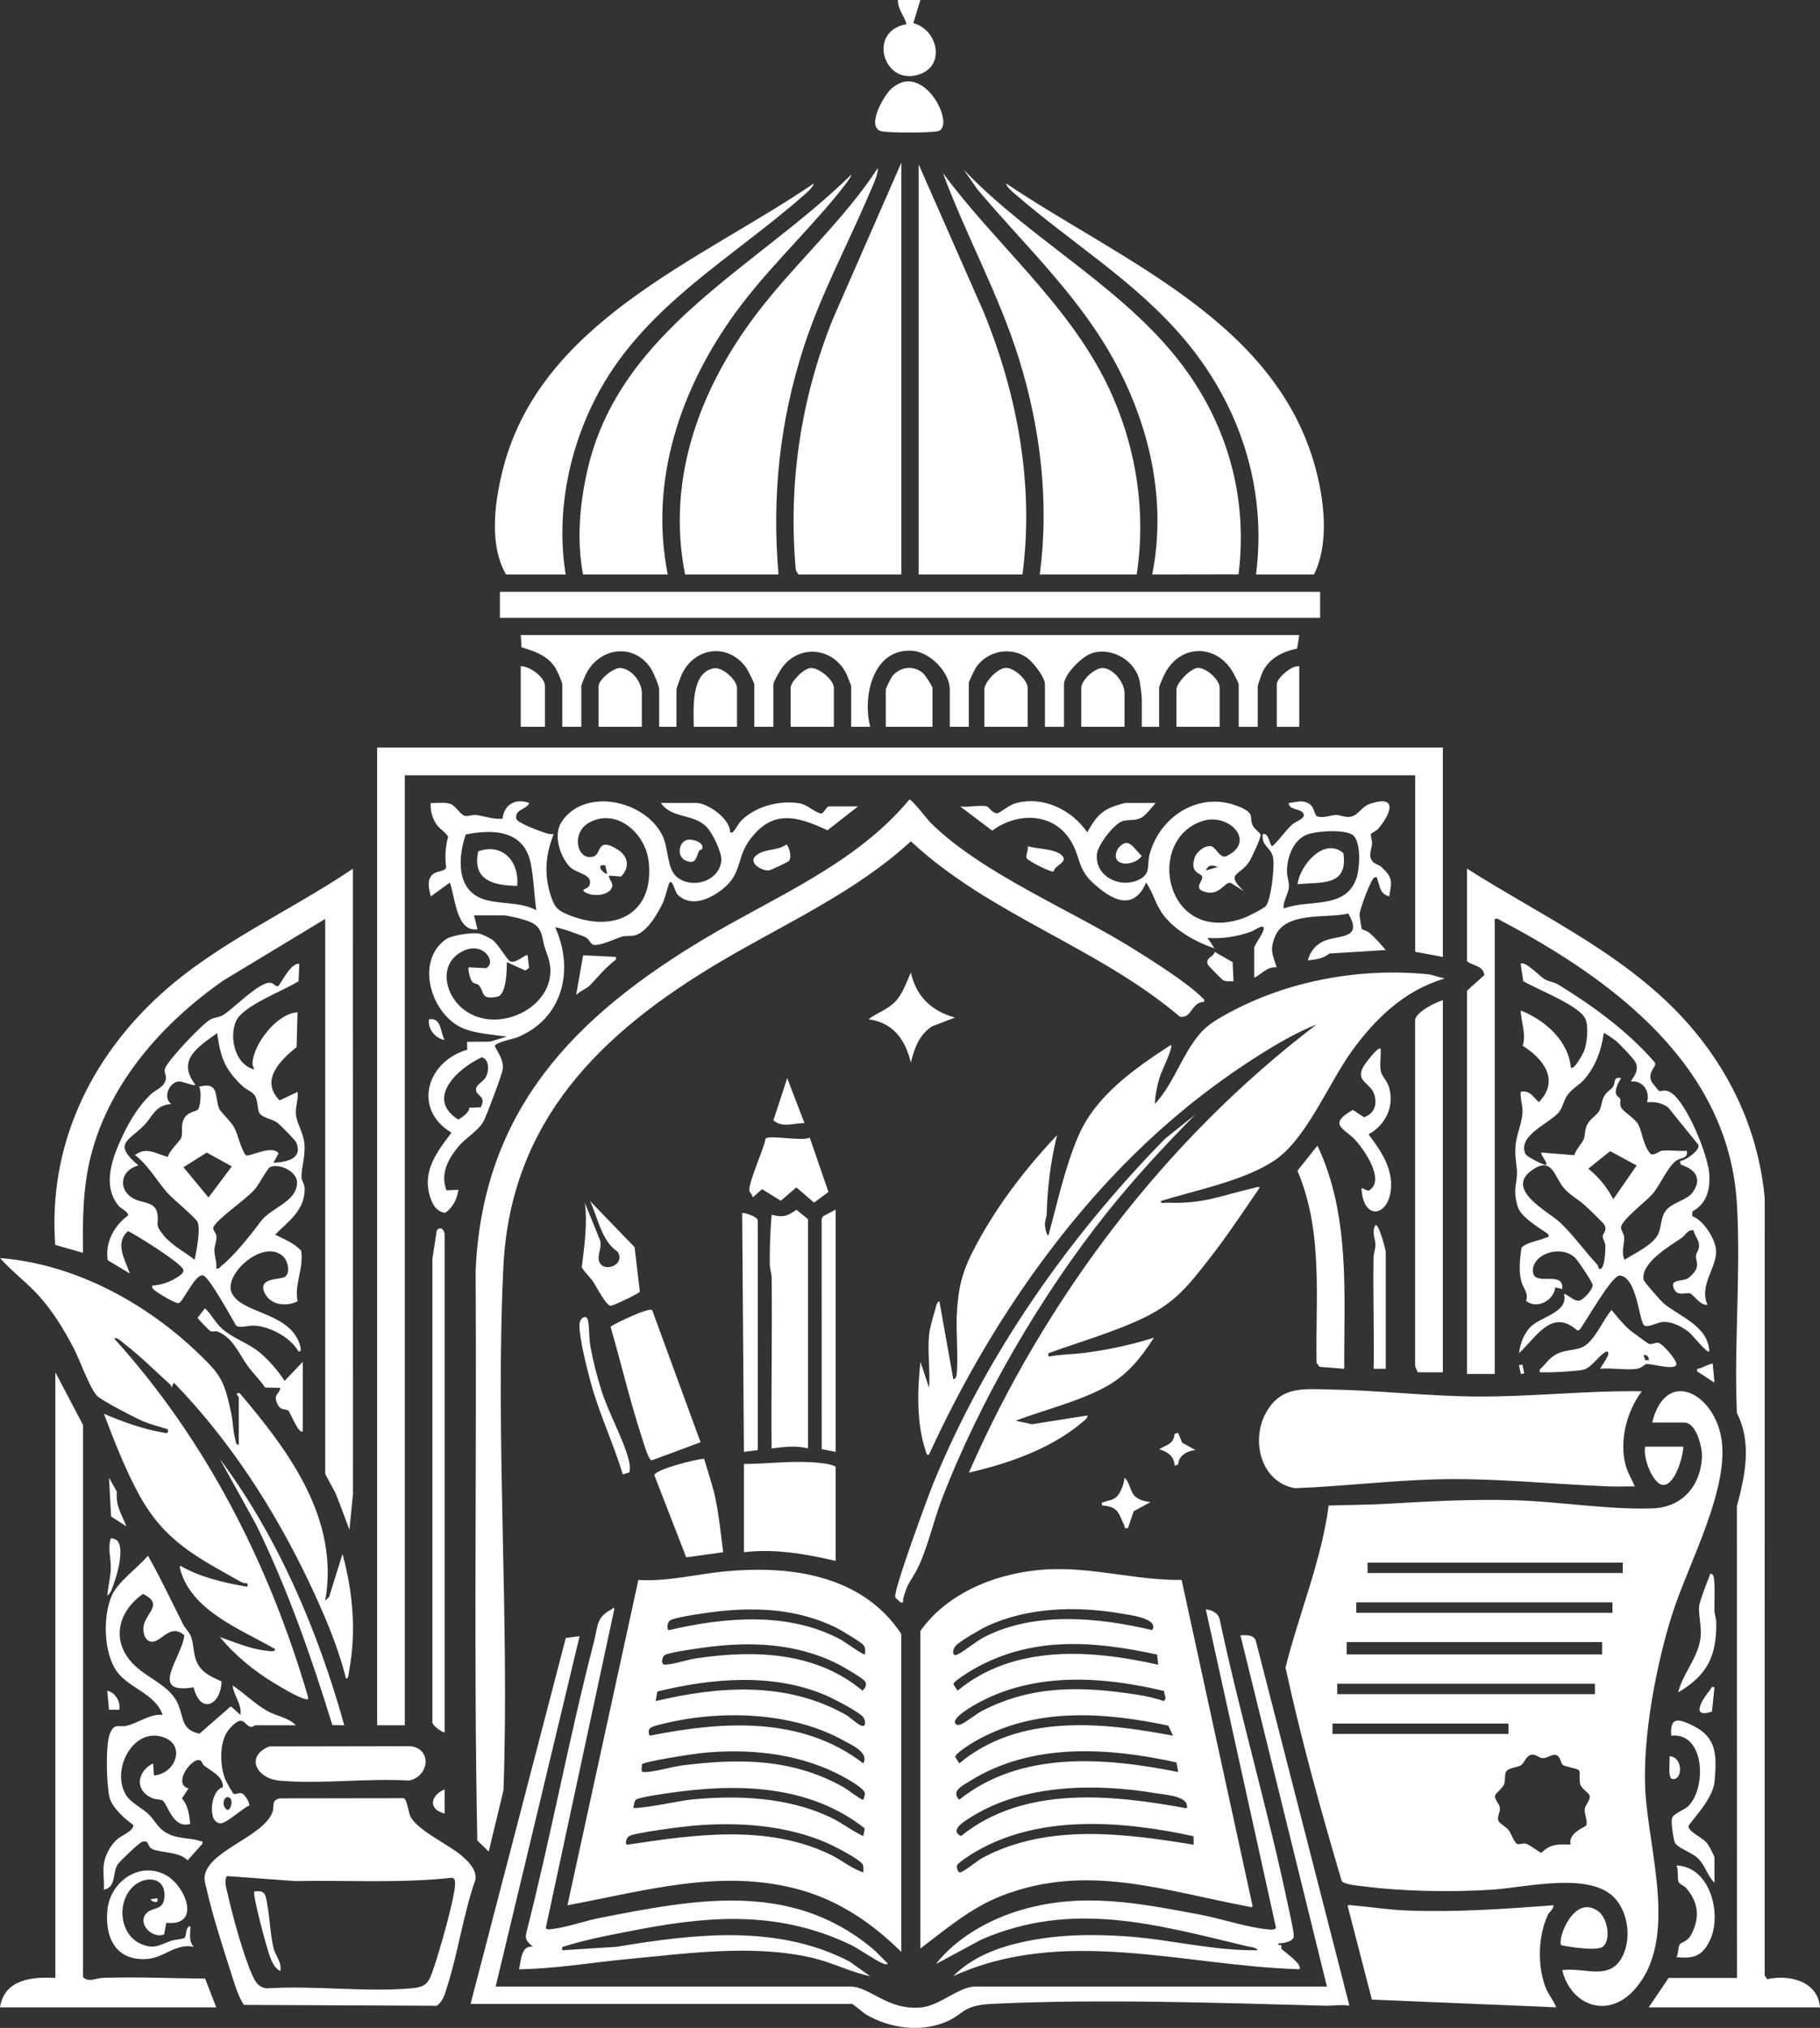
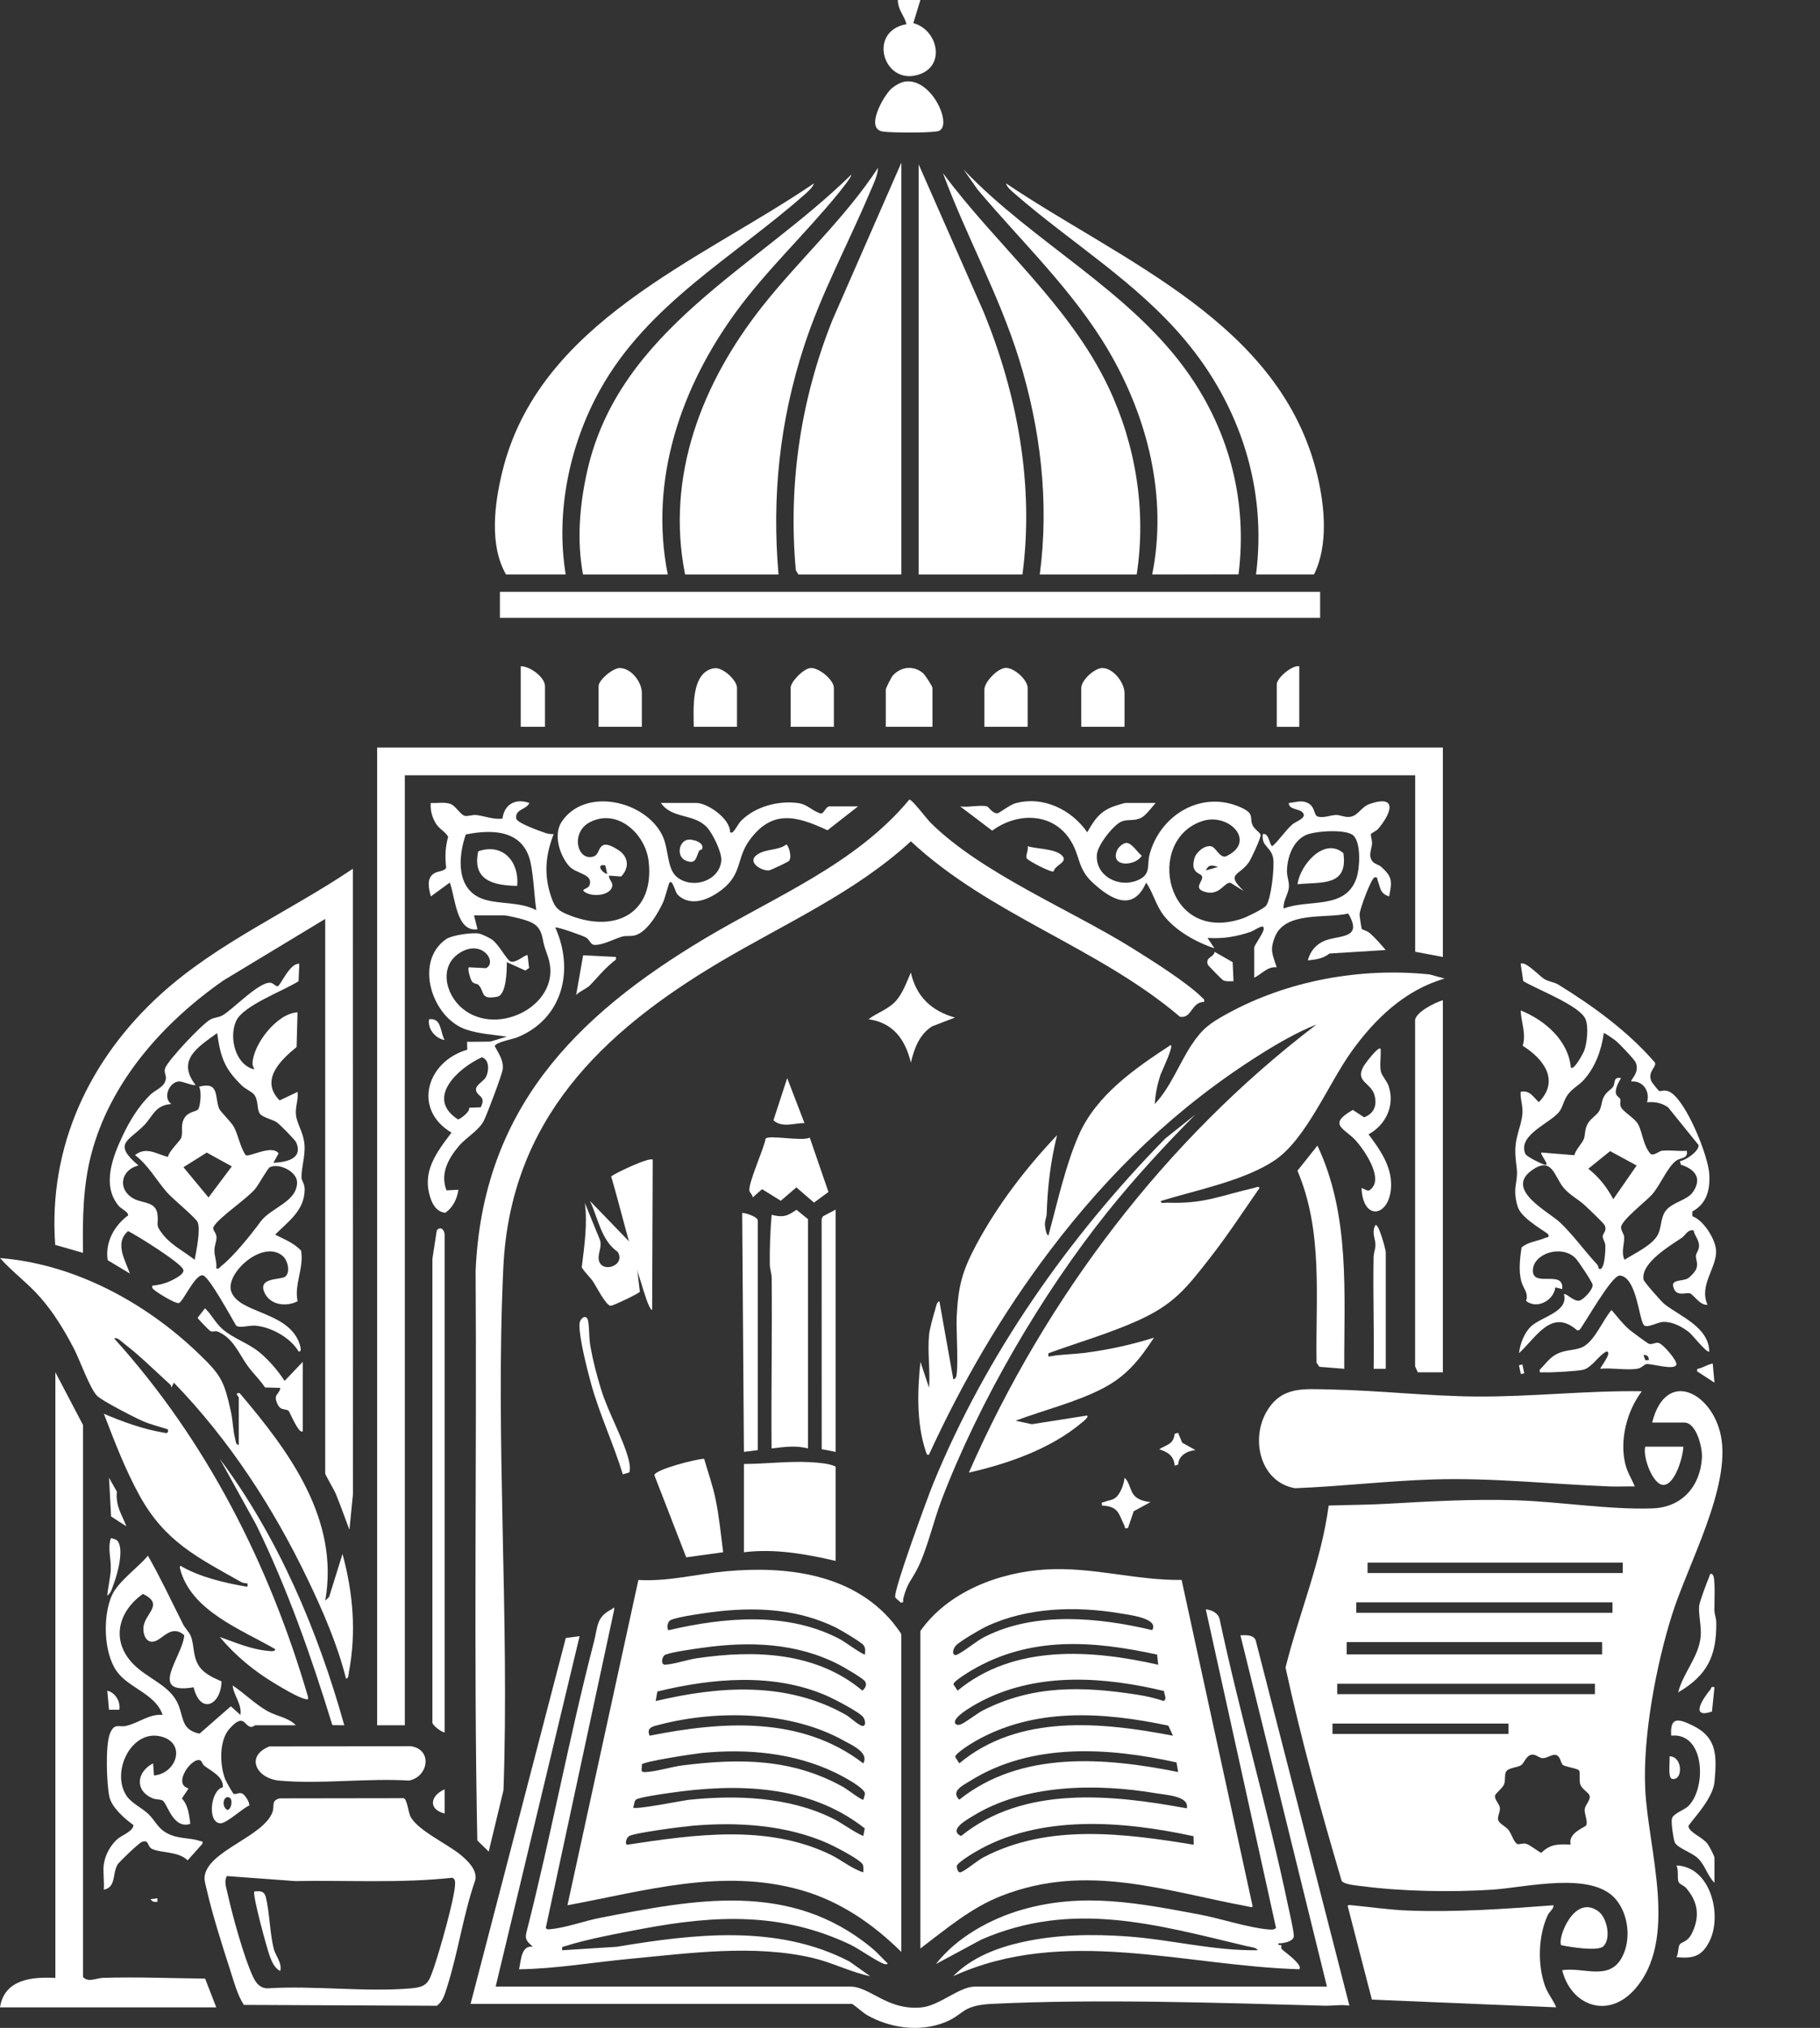
<svg xmlns="http://www.w3.org/2000/svg" id="Layer_2" data-name="Layer 2" viewBox="0 0 504.96 562.5">
  <rect x="0" y="0" width="504.96" height="562.5" fill="#333333" stroke="none" />
  <defs>
    <style>
      .cls-1 {
        fill: #fff;
      }
    </style>
  </defs>
  <g id="Layer_1-2" data-name="Layer 1">
    <g>
      <polygon class="cls-1" points="400.32 207.36 400.32 265.44 392.64 264 392.64 215.04 112.32 215.04 112.32 478.56 104.64 478.56 104.64 207.36 400.32 207.36" />
-       <path class="cls-1" d="M407.04,240.96c22,13.98,46.44,24.81,63.35,45.37,10.88,13.23,17.66,28.86,19.23,46.05l-.02,215.54.7,1.08c6.15-1.39,14.07.54,14.66,7.8h-47.52l5.52-8.16h18.96l-.02-130.82c2.28-8.58,4.23-17.59,0-25.89-.82-19.08,1.13-39.12,0-58.09-2.28-38.29-34.42-62.11-65.5-78.5-.57-.3-.9-.66-1.69-.47v126.24h-7.68v-106.32l4.79-4.31c-.3-2.68-3.12-2.5-4.79-3.85v-25.68Z" />
      <path class="cls-1" d="M334.08,277.91c-3.6.01-3.36,4.71-6.71,4.11-22.76-19.35-52.73-28.19-74.65-48.66-15.5,14.25-34.96,22.8-52.89,33.43-32.98,19.55-58.25,43.97-60.18,84.78-2.26,47.68,1.73,97.14.04,145l-4.1,17.02-3.16-3.08c-1.05-52.5-.12-105.35-.47-157.98,1.9-44.61,27.49-70.67,63.72-92.28,19.52-11.65,41.76-20.57,56.61-38.46.72-.13,4.87,5.4,5.93,6.45,14.08,13.94,38.56,23.99,55.65,34.59,5.28,3.28,15.55,9.73,19.69,13.91.39.4.69.42.51,1.16Z" />
      <path class="cls-1" d="M131.52,253.92l.96,3.84c-5.91.86-6.13-8.84-7.68-12.95l-5.27,3.84c-.56-2.22-1.32-5.07.99-6.44.96-.57,2.93-.56,3.27-1.55-.36-3.05-.26-5.58.55-8.58-1.07-1.71-2.57-2.07-3.64-4.05-.88-1.62-1.36-3.45-1.18-5.31,1.71.13,3.66-.29,5.31.22s2.83,3.09,4.23,3.38c.79.16,2.05-.39,3.16-.24,2.4.32,4.69,1.27,7.19,1,.51-4.05,3.68-5.72,7.47-4.34-.85,1.9-4.1,1.69-3.64,4.34.24,1.22,6.55,3.44,8.06,3.96.75.26,1.52.36,2.31.33-2.27,5.86-2.75,11.19-.73,17.28,1.13,3.41,2.17,4.12,5.63,5.42,12.6,4.73,23.12-1.02,21.45-15.21-.91-7.67-8.79-14.81-16.4-10.74-5.36,2.87-3.4,11.03,1.25,9.41,2.04-.71.8-5.62,6.72-1.77,2.89,1.88,3.16,4.94.8,7.37l-3.36-.25c-.14,1.13,1.2,1.83.89,3.02-.7,2.65-5.61,2.92-7.61,1.53-1.32-.92.93-.67,1.35-2,.96-3.06-3.78-3.03-5.69-5.18-2.6-2.93-4.43-8.68-2.13-12.22,6.36-9.77,23.17-6.07,27.97,3.66,1.89,3.84,1.2,9.38,4.17,11.67,4.36,3.37,11.69.96,12.21-4.62.21-2.26-2.42-7.63-4.04-9.32-3.72-3.86-9.59-2.2-12.74-6.7h9.84c3.13,0,9.52,4.44,9.36,8.16.67.13.61.09.99-.31.63-.66,1.41-2.26,2.17-3,3.98-3.89,10.28-5.56,15.75-4.81,2.64.36,3.91,2.24,6.29,2.89.9.02,1.38-1.97,2.39-1.97h7.92l-8.47,6.62c-8.64-4.04-15.42-5.83-21.68,2.82-3.6,4.97-1.97,9.23-7.53,13.59-3.42,2.68-8.63,5.08-12.35,1.47-.75-.73-1.38-4.25-2.27-3.38-.2.19-1.29,4.36-1.69,5.27-1.35,3.02-4.5,8.49-7.9,9.38-1.24.33-2.46.04-3.51.33-2.09.59-5.63,2.5-7.8,2.31-1.04-.09-1.25-1.43-2.28-2.05-.82-.49-8.16-3.09-8.51-2.76,5.35,11.9,2.02,25.36-10.57,30.47-1.15.47-5.99,1.33-6.23,2.44,1.06,2,2.54,4,2.2,6.46-.22,1.58-4.28,12.27-5.16,14.08-1.4,2.88-4.98,4.73-7.11,7.29-2.88,3.48-5.1,7.6-3.31,12.16l3.3-.17c-.36,2.5-1.52,4.98-3.67,6.4-2.24-.29-3.36-2-4.04-3.97-2.55-7.41,1.56-12.65,5.78-18.27-10.87-6.49-6.85-19.76,4.38-23l-.05-2.19,6.42-.06,4.62-1.38c-3.74-.53-7.64-.76-11.25-1.95-9.56-3.17-14.63-18.97-5.52-25.14,1.56-1.06,7.29-1.88,9.09-1.48.87.19,2.83,1.14,3.6,1.68,1.79,1.26,4.06,5.61,5.05,6.02,1.55.65,4.23-2.08,4.78-1.7l.42,3.52-1.04.72-5.14-2.33c0,2.24-.08,9.08-2.65,9.58-4.8.93-3.41-1.26-5.16-3.22-.4-.45-1.25-.25-1.82-.95-.48-.59-1.33-3.56-.93-3.98l4.8.24c3.09-1.54-.75-7.68-6.58-4.66-6.69,3.47-4.92,11.83.11,15.92,9.98,8.14,28.11-1.54,23.62-14.5-.9-2.61-.93-2.45-1.5-5.17-.71-3.36-2.41-4.23-5.47-5.13-1-.29-4.35-1.1-5.14-1.1h-8.4ZM148.8,252.48c-.59-4.12-.74-9.08-1.56-13.07-1.89-9.1-10.28-9.49-18.01-7.95-2.21,6.4-2.73,15.52,5.07,18.01,4.43,1.41,10.1.63,14.5,3.01ZM167.95,240.05c-2.74-.56-.92,2.14.52,2.35l-.52-2.35ZM133.38,307.14c1.45-2.89-.53-2.93-1.16-4.27-.84-1.78,1.86-2.7,2.6-4.13.89-1.72,1.01-4.79-1.12-5.48-6.54,2.97-15.78,11.33-6.65,17.23.56.05,3.56-2.24,3.08-3.22l3.26-.13Z" />
      <path class="cls-1" d="M469.53,336.07v1.29c3.08,1.04,6.44,6.37,6.6,9.5.24,4.76-4.84,9.68-2.37,15.05-1.97.31-3.87-2.75-4.81-3.13-1.14-.47-4.3,1.36-4.79-2.41.19-1.42,2.69-1.02,4.02-1.71.74-.38,2.24-2,2.49-2.8.52-1.65-.24-2.48-.13-3.57.08-.83.91-1.48.86-2.93-.06-1.52-1.27-2.62-1.5-4.07-1.65-.35-2.22,1.33-3.37,2.11-3.16,2.13-11.31,6.9-10.53,11.53.1.62,4.96,6.12,5.75,6.75,4.42,3.53,12.28,6.3,12.49,13.19-.57.64-4.71-4.61-5.53-5.27-1.96-1.56-4.6-3-7.19-2.93-1.72.04-4.53,1.87-5.41.89-1.41-1.57-1.99-13.34-6.68-13.75-2.21-.19-9.52,12.98-11.19,15.09l-.63.14c-7.12-6.34-11.39,1.99-16.16,6.3.3-2.59,1.43-5.62,3.35-7.44,2.79-2.64,10.45-4,9.12-8.88.5-.52,2.77,2.15,4.33,1.73,1.18-.32,3.76-3.09,3.63-4.37-.08-.75-4.03-6.68-4.83-7.46-3.95-3.81-11.81-1.13-11.76,3.58s8.73-.43,8.14,5.07l-1.91-.48c-.41,3.62-5.08,6.19-8.11,3.76.76-2.33-.78-3.29-1.36-5.59-.74-2.91-.33-6.29.1-9.22,1.85-1.61,4.42-1.73,6.49-2.65.51-.23,1.24-.03.96-.94-.17-.54-7.17-4.15-8.4-7.45-.65-1.75-.98-4.12-.7-5.97.7-4.6.33-3.83-.02-8.19-.43-5.41,1.58-7.88,1.92-12,.18-2.12-.64-3.91-.49-6,2.53-.53,3.43,1.41,5.04,2.87,5.87-6,1.34-12.01-4.48-15.63,1.03-3.25-.42-6.52-.56-9.8,6.62,2.63,13.23,8.28,13.92,15.84.86.9,3.47-4.03,3.71-4.68.79-2.14,1.25-6.66.36-8.75-1.63-3.83-13.64-8.29-17.28-10.56l-.71-4.8c1.23-.9,5.4,3.57,6.56,4.24,1.29.75,2.76.86,3.79,1.49,9.81,6.02,19.31,12.94,26.88,21.64.63,1.24-2.12,2.45-.96,5.25.09.22,1.95,2.58,2.11,2.65.63.28,1.59-.66,3.38.51,4.37,2.87,10.24,17.36,10.57,22.54.27,4.28-.67,8.23-4.7,10.39ZM461.04,319.2c2.15-.27,4.75.2,6.96,0,.43,2.22-1.69,1.89-2.84,2.68-2.47,1.68-4.44,6.76-6.77,9.42-1.66,1.9-8.72,7.28-8.63,9.21.04.88.78,1.76.86,2.56.16,1.76-.94,4.22.11,6.37,2.75-1.77,7.99-4.15,9.36-7.19.95-2.1.62-4.58,2.14-6.5,1.82-2.3,5.88-2.83,7.43-5.05,2.68-3.83.66-6.39-3.29-7.63l-.29-.99c1.57-.18,5.46-2.84,5.18-4.48l-8.42-10.42c-1.78-1.28-3.71-1.63-5.88-1.43.94-2.91-1.08-6.09-4.32-5.76-.43-.42,2.41-2.42,1.19-5.27-.38-.89-4.52-5.2-5.5-6.01-.45-.37-3.2-2.31-3.36-2.15-.63,4.67-2.33,9.4-5.52,12.96-1.35,1.5-3.03,2.29-4.28,3.88-1.36,1.72-1.41,3.3-2.42,4.78-2.18,3.22-11.82,6.52-9.55,11.86.34.8,4.3,2.71,5.21,2.99,2.05.62-1.28-2.86-.73-3.35l9.12.75c.37-1.55,2.27-3.42,2.66-4.57.43-1.28.16-2.34.91-3.89.81-1.7,2.61-2.53,3.35-3.85.64-1.14.61-2.49,1.15-3.65.77-1.69,2.18-2.23,2.7-3.06.67-1.07-.05-2.81,2.19-2.36-.67,1.02-1.59,2.85-1.45,4.07.11.97.97,1.18,1.21,1.71s-.2,1.19.18,2.17c.52,1.35,3.84,3.09,4.79,4.83,1.22,2.22,1.41,6,3.5,8.27.89.52,2.4-.81,3.04-.9ZM446.73,319.3l-6.05,4.88c3.06,2.44,5.06,5.02,6.93,8.45l6.48-9.34-7.35-3.99ZM443.53,351.84c1.75,1.25,1.93-5.52,1.87-6.44-.05-.85-.76-1.78-.73-2.44.04-.96,1.27-1.51.54-3.11-.27-.58-4.65-4.74-5.52-5.54-1.91-1.75-4.28-2.86-6.01-5.03-2.49-3.12-3.13-8.77-8.85-4.53-7.2,5.33,4.73,11.29,7.96,14.3,3.51,3.27,6.89,8,10.26,11.6.29.31.44.77.47,1.19Z" />
      <path class="cls-1" d="M273.84,223.68c.48.14,1.49,1.96,2.89,1.91.51-.02,3.4-2.32,4.91-2.75,7.72-2.18,15.63,1.7,20.03,8.03,1.92-3.5,3.63-5.96,7.59-7.29.51-.17,2.73-.86,2.98-.86h8.4c-.99,1.11-2.66,3.36-3.88,4.04-1.98,1.11-3.83.38-5.6,1.12-2.24.94-6.57,6.47-6.82,9.06-.57,6.03,6.13,9.55,11.5,7.14,3.6-1.61,2.35-4.15,3.09-6.99,2.88-10.97,14.33-18,25.23-13.18,4.23,1.87,2.3,2.8,3.45,5.15.46.94,2.09,1.96,2.15,2.52.09.89-2.58,6.6-3.28,7.61-2.61,3.8-6.61,2.99-1.36,7.99l-3.69-2.3c-1.77-.31-3.02,3.84-7.28,2.46-3.18-1.03-.29-2.87-.62-4.19-.27-1.1-3.4-.73-2.12-5.11.49-1.68,2.87-3.73,4.72-3.27,1.21.31,2.21,3.1,3.89,2.82,8.85-3.95,1.05-12.29-6.43-9.84-15.97,5.22-10.32,34.37,11.17,27.01,1.19-.41,5.93-2.71,6.53-3.55,1.43-2.03,2.29-10.38,1.99-12.91-.41-3.41-3.47-3.47-2.89-6.95,1.74-.43,1.86,3.36,2.64,3.35,2.06-1.81,3.45-4.18,5.51-6,1.04-.93,4.42-1.86,2.76-3.46-.96-.93-3.79-.67-3.71-2.52,2.01-.14,3.46-.93,5.42.1,1.86.98,1.51,3.3,2.57,3.67,1.79.5,3.51-.42,5.19-.43,1.01,0,2.13.59,3.39.55,2.68-.09,3.31-2.77,5.99-3.66,7.99-2.65,5.61,3.04,2.19,6.99-.52.6-1.74,1.04-1.95,1.4s.36,1.85.29,2.66c-.14,1.77-1.19,3.41.21,5.03.57.66,1.7.83,2.38,1.45,3.13,2.83,2.96,4.05,2.15,8.16-2.53-.77-2.4-2.33-3.14-4.31-.23-.61,0-1.17-.93-.96-.97.46-4.12,8.82-4.13,10.32,0,.49.5,3.82.61,3.99s1.48.54,2.08,1.04c1.63,1.38,3.17,3.18,4.55,4.8l-15.6.97c-1.87,1.46-3.68,1.65-6,1.91.64-2.55,2.32-4.55,4.81-5.51,4.06-1.56,10.59-.41,6.4-7.49-6.2,1.46-17.48-.74-20.35,6.5-1.5,3.77-.61,4.85.5,8.42-2.59-.29-4.15,1.89-6.24,2.88v-8.4c0-.41,2.22-3.59,2.54-4.68.72-2.48-2.35-.04-3.5.35-3.92,1.34-7.83,1.99-11.99,1.69l1.92,2.88c-5.01-1.64-10.85-4.9-14.11-9.16-2.18-2.84-2.86-6.2-4.84-9.07-3.62,8.31-9.83,4.65-14.87-.02-4.3-3.98-3.34-7.46-6.29-11.95-4.97-7.57-14.72-7.48-21.55-2.43l-8.89-6.73c2,.36,5.72-.49,7.44,0ZM356.16,252c6.88-2.66,17.16.41,20.18-8.38.95-2.77,1.32-9.58-.75-11.78-1.85-1.97-10.68-1.36-13.2-.25-3.71,1.65-5.29,6.31-5.32,10.09-.01,1.51.62,2.82.54,4.3-.1,1.99-1.69,3.91-1.46,6.02ZM337.92,240.49c-1.53-.55-2.6-.78-3.36.95l3.36-.95Z" />
      <path class="cls-1" d="M400.32,277.44v103.2h-6.96l-.74-1.66v-96.05c.31-2.28,5.56-4.85,7.7-5.5Z" />
      <path class="cls-1" d="M224.16,401.76c-3.41-.89-6.66-.39-10.08,0-.15-15.76.19-31.54.02-47.3-.01-1.25-.51-2.43-.52-3.8-.05-4.6.13-9.14.51-13.7,3.18.8,4.29.4,6.89-1.39l3.19,2.59v63.6Z" />
      <path class="cls-1" d="M231.84,432.96c-8.32-1.93-16.89-3.45-25.44-2.4v-24.48c6.16-.03,12.32-.83,18.5-.5,2,.11,5.35.37,6.94,1.22v26.16Z" />
      <path class="cls-1" d="M123.36,480.48c-.3.34-3.88-2.03-3.39-3.09v-128.21s1.22-7.91,1.22-7.91c1.13-1.34,2.17.04,2.17,1.21v138Z" />
      <path class="cls-1" d="M372.96,379.68l-6.89-.55-.79-1.13c-.32-17.98,1.9-36.3-5.3-53.26l5.54-6.97c9.15,19.37,7.36,41.02,7.44,61.91Z" />
      <g>
        <path class="cls-1" d="M257.76,370.32c.18-1.75,1.12-5.17,1.68-6.96.2-.66.42-2.29,1.2-2.4l3.85,21.6c.09.14.61-.25.72-.47.82-1.67.07-13.55.21-16.59.41-8.66,1.48-12.86,5.53-20.39,5.89-10.96,13.78-21.24,22.33-30.23-1.81,7.34-2.64,14.31-2.88,21.83-.03.93-.48,1.81-.49,2.86,0,.48.3,2.99.97,3.14,2.46-8.98,4.68-19.32,8.41-27.83,4.88-11.13,15.58-18.51,25.44-24.96,1.25-.39-2.59,7.69-2.78,8.26-.81,2.51-1.43,5.42-1.55,8.05,4.41-4.7,6.66-11,10.12-16.28,3.03-4.62,5.18-6.14,9.96-8.76,16.79-9.24,37.15-12.89,56.19-10.9l4.14,1.14c-11.03,3.19-19.3,11.14-25.84,20.25-6.34,8.82-12.53,24.23-21.24,30.12-8.48,5.73-21.91,8.31-31.64,11.33-.11.83,1.09.45,1.67.47,10.45.39,14.87-1.98,24.23-4.1.42-.1,1.27-.57,1.46.02-4.51,6.5-8.85,13.15-13.73,19.39-6.72,8.6-10.1,12.97-20.37,17.55-7.77,3.47-16.45,5.98-24.46,8.9.02.81-.32,1.02.6.85,2.96-.55,6.13-.54,9.17-.92,6.6-.83,13.19-2.24,19.51-4.25-3.95,6.03-7.56,10.6-14.07,14-7.49,3.91-16.41,6.06-24.33,9.04l4.53.97,15.38-2.42c.29.61-1.04,1.57-1.45,1.91-8.61,7.32-20.52,11.46-31.42,13.93,21.26-48.43,54.34-92.25,96.48-124.31-5.36,2.13-10.63,5.17-15.51,8.24-23.29,14.65-42.06,32.81-58.61,54.67-13.21,17.46-24.27,36.47-33.4,56.37-.6.46-.8-.54-.95-.98-2.55-7.66-2.3-16.81-1.44-24.71l2.39,7.2c.35-4.7-.47-10.02,0-14.64Z" />
        <path class="cls-1" d="M331.68,309.12c-8.54,8.62-16.87,17.64-24.47,27.13-18.26,22.81-35.52,52.48-45.97,79.79-2.21,5.79-4.07,13.98-6.75,19.17-1.85,3.58-2.66,3.65-3.87,8.14-.17.65.33,1.34-.77,1.13-.36-.46-1.26-.98-1.46-1.45-.64-1.54,9.09-28,10.59-31.65,14.65-35.68,37.4-68.11,64.29-95.55l8.41-6.7Z" />
      </g>
      <path class="cls-1" d="M229.85,330.64l-4.01,2.94-4.88-4.23-4.33,3.72-5.19-3.22-2.62,2.31c.04-.72-.74-1.25-.87-1.81-.49-2,4.03-11.71,4.46-14.51.94-1.12,10.02.81,12.26-.28l5.19,15.09Z" />
      <path class="cls-1" d="M444,379.68c-.22-.16,3.65-4.87,1.68-4.79-2.3,1.21-4.02,4.48-6.45,5.06-1.58.38-9.09.82-10.84.69-.71-.06-1.39.37-1.19-.71,2.22-2.2,3-3.91,6.13-4.92,1.88-.61,4.5-.58,6.12-1.56,3.2-1.92,5.25-7.29,7.67-10.08,1.61,1.88,3.14,3.91,5.03,5.52.63.53,4.91,3.69,5.3,3.84.84.33,1.69-.37,2.6-.27,1.24.15,5.28,4.92,5.07,6.01-.36,1.8-7.02-.32-8.33-.1-.62.1-1.28,1.08-2.49,1.28-3.04.51-7.13-.32-10.29.02ZM457.44,377.28c.15-.91-.56-1.6-1.44-1.43l.49,1.43h.95Z" />
      <path class="cls-1" d="M210.24,402.24l-3.84.48-.48-66.24c.25-.26,4.54,1,4.32,2.15v63.61Z" />
      <polygon class="cls-1" points="231.84 335.52 231.84 402.72 227.98 401.97 227.96 338.14 228.31 337.39 231.84 335.52" />
      <path class="cls-1" d="M383.04,290.88c.2,2-.33,4.46.1,6.38.26,1.17,1.66,2.53,2.17,4.08,1.74,5.36-.84,10.71-5.61,13.3,3.14,4.2,6.45,8.82,6.26,14.41-.3,8.47-7.83,9.91-8.2.48,1.48.48,1.86,1.42,3.11-.26,2.45-3.27-2.44-10.43-4.77-12.97-3.11-3.37-7.9-4.35-.76-8.43l3.14,2.05c2.74-1.06,3.63-3.28,2.89-6.09-.95-3.62-5.62-3.71-2.96-8.21.33-.56,3.98-5.48,4.62-4.73Z" />
      <path class="cls-1" d="M264.96,282.25l-6.41,2.46c-3.54,2.36-4.86,6.06-5.83,10.02-1.55-6.37-4.88-11.06-11.76-12.01,2.33-1.77,5.3-2.68,7.39-4.85s3.13-5.36,4.37-8.11c1.46,6.64,5.76,10.71,12.24,12.49Z" />
      <path class="cls-1" d="M384.48,379.68h-3.36c.18-10.31-.22-20.66-.02-30.98.02-1.14.49-2.16.52-3.32.04-1.64-1.16-3.55-.01-5.54.88-.65,2.87,6.83,2.87,7.44v32.4Z" />
      <g>
-         <path class="cls-1" d="M180.94,363.38l13.43,36.67-13.6,5.04c-.93-.21-2.42-5.57-2.82-6.8-3.25-9.96-5.63-20.23-8.55-30.29,1.35-1,10.62-5.4,11.53-4.62Z" />
+         <path class="cls-1" d="M180.94,363.38c-.93-.21-2.42-5.57-2.82-6.8-3.25-9.96-5.63-20.23-8.55-30.29,1.35-1,10.62-5.4,11.53-4.62Z" />
        <path class="cls-1" d="M195.36,404.64c1.13,3.89,2.4,7.4,3.22,11.42.96,4.71,1.45,9.73,2.06,14.5l-10.25,1.41-8.84-22.79c.25-1.61,11.79-4.53,13.81-4.54Z" />
        <path class="cls-1" d="M162.24,333.6l4.1,10.05c.85,1.83-.4,3.84-.25,5.5.37,4.3,7.7,2.05,5.3-1.9-4.62-3.2-5.41-9.31-7.7-14.13l12.38,12.82,1.46,12.34c-.1.44-7.27,3.85-8.05,3.92-1.28.11-4.01-5.35-4.91-6.68s-2.32-2.55-3.16-3.98c.71-5.9,1.64-12.06.85-17.94Z" />
        <path class="cls-1" d="M174.64,408.4l-1.84.56c-2.61-8.59-6.53-16.75-8.88-25.44-1.05-3.88-3.24-12.39-3.15-16.1.05-1.9,2.05-3.13,2.42-.94.36,2.06.2,4.64.63,7.05.71,3.98,1.78,8.05,2.97,11.91,1.96,6.34,6.03,13.4,7.59,19.29.32,1.21.54,2.43.25,3.68Z" />
      </g>
      <g>
        <path class="cls-1" d="M255.36,0l-1.96,6.42c6.6,1.73,9.01,11.36,2.05,14.07-10.19,3.96-15.1-11.85-3.94-13.78-.56-2.32-2.37-3.88-2.4-6.71h6.24Z" />
        <path class="cls-1" d="M250.08,159.36h-28.56l-.72-1.2c-2.16-23.82,1.34-47.38,10.2-69.48l19.08-43.56v114.24Z" />
        <path class="cls-1" d="M283.68,159.36h-28.8V45.6l17.98,40.82c9.41,22.9,14.11,48.17,10.82,72.94Z" />
-         <path class="cls-1" d="M360.48,176.16l-.59,3.73c-4.02.86-7.71,2.64-9.58,6.5-.25.52-1.35,3.64-1.35,3.93v11.28h-5.28v-11.76c0-.39-1.36-2.96-1.72-3.56-4.63-7.74-14.49-7.57-18.69.43-.41.78-1.67,3.45-1.67,4.09v10.8h-4.8v-7.92c0-.53-.44-3.96-.59-4.69-1.15-5.74-7.7-9.63-13.33-7.78-2.72.89-7.68,5.88-7.68,8.63v11.76h-5.28v-11.76c0-2.02-3.33-6.26-5.04-7.44-4.59-3.18-10.98-1.81-14.08,2.72-.34.5-2,3.95-2,4.24v12.24h-5.28v-10.32c0-4.82-5.48-10.43-10.39-10.77-10.96-.75-13.88,12.74-11.69,21.08h-5.28s0-11.28,0-11.28c0-.19-1.13-3-1.35-3.45-3.61-7.23-12.92-8.27-17.76-1.75-.57.76-2.48,4.05-2.48,4.72v11.76h-5.28v-11.76c0-.38-1.79-3.96-2.19-4.53-4.93-7.02-14.33-5.9-17.91,1.71-.3.64-1.5,3.86-1.5,4.26v10.32h-4.8v-10.32c0-1.1-1.62-4.79-2.31-5.85-4.61-7.13-14.18-5.93-17.94,1.45-.32.62-1.35,3-1.35,3.45v11.28h-5.28v-11.76c0-.67-1.51-3.97-2-4.72-2.16-3.31-5.71-4.51-9.31-5.57l-.21-3.39h216Z" />
        <path class="cls-1" d="M216,159.36h-25.92c-5.45-27.32,4.71-53.22,21.41-74.35,10.35-13.1,22.98-24.47,32.11-38.45-.06,2.21-1.5,5.03-2.42,7.19-5.98,14.13-13.36,27.7-18.12,42.36-6.73,20.7-8.94,41.5-7.06,63.26Z" />
        <path class="cls-1" d="M315.36,159.36h-26.88c2.67-20.05.22-40.55-5.75-59.77-5.55-17.86-14.66-34.14-21.12-51.59,14.86,20.08,35.06,36.48,45.94,59.42,7.6,16.03,10.55,34.35,7.82,51.94Z" />
        <path class="cls-1" d="M343.64,159.32l-23.96.04c4.29-21.46-1.21-43.5-12.1-62.06-9.78-16.67-24.01-30.08-36.37-44.75l-3.85-5.51c19.15,20.18,46.41,33.66,62.5,56.77,11.4,16.37,16.27,35.57,13.77,55.51Z" />
        <path class="cls-1" d="M185.28,159.36h-23.52c-1.78-9.53-.94-19.39,1.19-28.81,8.88-39.14,46.86-56.21,73.2-82.07.36.39-3.31,4.85-3.85,5.51-9.03,11.04-19.57,20.9-28.03,32.45-15.37,21.01-24.22,46.69-19,72.92Z" />
        <rect class="cls-1" x="138.7" y="164.16" width="227.57" height="7.22" />
        <path class="cls-1" d="M140.4,159.36c-4.69-8.15-3.21-19.56-1.06-28.42,10.07-41.59,54.62-58.39,86.49-80.07-.31,1.11-1.76,2.37-2.63,3.13-19.72,17.38-43.52,30.36-56.73,54.15-8.47,15.25-12.36,33.88-9.52,51.2h-16.56Z" />
        <path class="cls-1" d="M348.48,159.36c3.08-23.87-4.41-46.81-19.69-65.03-13.59-16.2-31.58-26.96-47.25-40.59-.79-.69-2.21-1.82-2.41-2.87,32.54,21.91,76.32,38.77,86.4,81.12,2.04,8.57,3.02,19.34-.96,27.36h-16.08Z" />
        <path class="cls-1" d="M250.91,22.67c7.21-1.31,12.97,11.04,10.02,13.37-.42.39-.94.39-1.46.46-2.74.36-11.69.35-14.44,0-5.16-.66.01-9.74,2.17-11.8.88-.84,2.52-1.81,3.73-2.03Z" />
        <path class="cls-1" d="M258.72,201.6h-12.96v-10.32c0-.37,1.51-3.38,1.91-3.85,2.23-2.52,5.79-2.94,8.41-.72.59.5,2.63,3.67,2.63,4.09v10.8Z" />
        <path class="cls-1" d="M285.12,201.6h-12v-10.32c0-2.11,3.67-5.99,5.99-6.02s6.01,3.36,6.01,5.54v10.8Z" />
        <path class="cls-1" d="M178.08,201.6h-12v-11.28c0-1.69,3.98-5.09,5.95-5.02,3.23.11,6.05,3.94,6.05,6.94v9.36Z" />
        <path class="cls-1" d="M231.36,201.6h-12v-10.8c0-1.66,3.54-5.37,5.55-5.5,2.31-.15,6.45,3.31,6.45,5.5v10.8Z" />
-         <path class="cls-1" d="M338.4,201.6h-12v-10.32c0-1.79,3.92-6,5.99-6.02,2.4-.02,6.01,3.35,6.01,5.54v10.8Z" />
        <path class="cls-1" d="M312,201.6h-12v-10.8c0-2.11,3.72-5.58,5.95-5.5,3.05.11,6.05,4.15,6.05,6.94v9.36Z" />
        <path class="cls-1" d="M204.48,201.6h-12c-.03-4.82-.87-15.17,5.64-16.24,2.4-.39,6.36,3.34,6.36,5.44v10.8Z" />
        <path class="cls-1" d="M151.2,201.6h-6.72v-16.8c2.42-.07,6.72,3,6.72,5.52v11.28Z" />
        <path class="cls-1" d="M360.48,184.8v16.8h-6.24v-11.76c0-1.77,4.2-5.39,6.24-5.04Z" />
      </g>
      <path class="cls-1" d="M223.2,311.52c-2.9-.03-6.14,1.42-8.61-.77l3.82-11.7,4.79,12.47Z" />
      <path class="cls-1" d="M319.2,416.65l-4.65,2.54-1.59,4.65c-1.25.22-.74-.17-1-.68-1.62-3.21-1.5-5.3-6.2-5.56-.19-1.23.1-.75.67-1,1.15-.52,2.24-.35,3.37-1.43s2.08-3.63,2.2-5.25c1.6,1.33,1.39,3.83,3.1,5.29,1.08.92,2.71,1.28,4.09,1.44Z" />
      <path class="cls-1" d="M170.88,265.44c.21.89-.3.93-.8,1.36-3.1,2.65-3.92,3.97-6.43,6.53-.87.89-2.83,1.62-3.8,2.67l1.94-11.02,9.1.46Z" />
      <path class="cls-1" d="M218.16,234.25c.53-.01,1.72,3.48.73,4.56-.27.3-5.09,2.6-5.57,2.63-2.17.13-6.11-2.31-3.33-4.32,2.5-1.8,5.88-1.11,8.17-2.87Z" />
      <path class="cls-1" d="M285.12,234.72c2.5.81,7.7.62,9.59,2.64,1.7,1.81-1.95,2.5-2.39,4.35-.62.41-7.01-2.89-7.47-3.64-.4-.65.58-2.42.27-3.35Z" />
      <path class="cls-1" d="M342.24,272.16c-.97,0-1.95.16-2.87-.25-.28-.12-4.18-4.08-4.28-4.37-.69-2.12,1.72-1.98,1.9-3.52l5.01,2.86.24,5.29Z" />
      <path class="cls-1" d="M326.87,397.44l1.12,2.73,3.69,2.06c-2.34.21-4.65,1.49-4.8,4.01l-.95.31c-.28-2.8-1.88-3.75-4.32-4.56,2.06-1.27,4.01-1.34,4.29-4.28l.98-.28Z" />
      <path class="cls-1" d="M194.75,235.58c-.04.08-.61.1-.79.47-.89,1.79-.81,3.9-3.75,2.63-2.48-1.07-1.95-5,.34-5.69,1.44-.43,5.14.69,4.2,2.59Z" />
      <path class="cls-1" d="M312.35,233.82c1.56-.23,3.22,2.64,4.43,3.54-1.84,3.02-8.92,3.24-6.82-1.56.35-.8,1.54-1.86,2.39-1.98Z" />
      <g>
        <path class="cls-1" d="M458.4,394.56c3.78-15.08,16.68-8.32,19.07,3.73,2.81,14.15-9.14,35.57-13.55,49.55s-8.12,33.65-7.46,48.26c.77,17,9.52,42.06-3.1,55.91-7.37,8.09-17.5,4.27-19.93-5.52,5.93-.93,13.01,3.1,16.59-3.58,2.61-4.87,1.84-11.88-1.72-16.09-6.67-7.9-24.94-3.26-34.31-2.66-11.26.72-24.8.5-35.99-.96-1.52-.2-4.88-.42-5.75-1.45-5.78-19.55-11.25-39.28-15.58-59.2,3.76-15.05,9.92-29.48,11.97-44.94,5.18-.19,10.44-.17,15.62-.46,12.19-.69,24.21-1.4,36.48-1s25.87,2.67,37.81,2.24c8.1-.29,13.23-6.12,13.66-14.12.14-2.69-1.49-9.69-4.94-9.69h-8.88ZM379.43,433.44v2.88h70.81v-2.88h-70.81ZM376.3,444.46v2.9h71.08v-2.9h-71.08ZM373.63,455.49v3.41s70.87,0,70.87,0v-3.41s-70.87,0-70.87,0ZM371.01,467.04v2.88h71.5v-2.88h-71.5ZM369.7,478.08v2.88h48.83v-2.88h-48.83ZM433.55,489.48c-.55-.52-.6-2.37-1.89-2.7-1.07-.27-2.43.98-3.72.89-.98-.07-1.77-1.07-2.89-.97-1.6.15-2.15,2.35-3,2.92-1.03.69-3.65.67-4.23,1.89-.44.92-.09,2.18-.49,3.35-.37,1.1-2.39,2.55-2.53,3.2-.22,1.06,1.22,2.35,1.34,3.34.14,1.15-.66,2.26-.51,3.31s2.04,1.81,2.91,2.89c.77.96,1.51,3.45,2.4,3.87.57.27,1.45-.29,2.4-.07,1.15.26,3.93,2.61,4.35,2.5,2.5-2.49,4.73-2.36,8.09-2.26-.81-3.22,3.94-4.76,4.29-5.3.59-.91-.51-3.22-.4-4.44.12-1.28,1.68-2.6,1.37-3.79-.23-.9-2.18-1.84-2.6-3.19-.37-1.21.03-3.24-.29-3.79-.38-.64-3.97-1.03-4.61-1.63Z" />
        <path class="cls-1" d="M455.52,385.92c-4.14,5.44-6.21,13.51-4.58,20.17.57,2.31,1.75,4.1,2.65,6.22-2.31-.05-4.64.09-6.95,0-16.39-.63-32.48-2.45-48.99-1.94-12.77.39-25.59,1.95-38.37,2.43-9.62-1.71-12.38-13.54-7.84-21.28,4.15-7.05,10.21-6.24,17.45-6.11,13.52.24,27.24,1.86,40.76,1.96,15.31.11,30.57-1.7,45.86-1.46Z" />
        <path class="cls-1" d="M431.04,528.48c-.06,1.22-1.16,1.71-1.68,2.87-2.59,5.76-2.79,13.54-.72,19.45.79,2.25,2.28,3.86,3.13,5.99l-51.14-2.14-6.71-25.93c-.02-.43.77-.28,1.2-.24,5.08.48,10.25,1.26,15.35,1.46,13.57.53,27.09-.45,40.58-1.46Z" />
        <path class="cls-1" d="M475.68,522.24c-1.91-1.88-2.57-4.79-4.54-6.74-1.78-1.75-5.85-2.88-6.5-4.54-.39-1-1.03-5.52-.77-6.51.36-1.4,3.35-2.39,4.38-3.32,5.28-4.78,4.94-20.69-4.57-19.69-.4-5.48,2.18-4.64,5.94-2.82,6.92,3.35,6.68,8.52,6.08,15.56-.45,5.2-7.36,11.72-7.24,12.44.28,1.73,3.94,2.99,5.3,4.82.43.58,1.92,3.38,1.92,3.84v6.96Z" />
        <path class="cls-1" d="M465.12,542.88c.64-1,.37-2.64.92-3.52.45-.73,2.15-.62,3.34-3.02,2.32-4.66,1.78-8.79-1.6-12.68-.58-.66-1.88-1.03-2.1-1.74-.37-1.15.12-3.13-.55-4.48,9.48.33,12.76,13.75,9.2,20.96-2.09,4.25-4.61,4.96-9.21,4.47Z" />
        <path class="cls-1" d="M475.19,436.8c.84.79.42,8.12.47,9.86.03,1.14.5,2.19.52,3.32.12,9.41-2.49,14.68-10.57,19.46,1.36-5.49,5.74-9.8,6.25-15.58.24-2.75-.7-6.34-.41-8.53.16-1.18,2.16-6.56,2.74-7.86.19-.43.18-1.44,1-.67Z" />
        <path class="cls-1" d="M444.84,539.87c-1.55,1.46-9.37.18-11.68-.32-1.17-1.62,3.53-14.43,10.33-9.36,2.46,1.83,3.55,7.62,1.35,9.68Z" />
        <path class="cls-1" d="M467.04,401.28c-.04,2.75-2.32,10.6-5.52,10.61-2.98,0-5.81-7.87-5.04-10.61h10.56Z" />
        <path class="cls-1" d="M475.68,468l-.69,6.75c-6.24,2.1-2.52-3.68-.41-6.14.29-.34-.02-.91,1.1-.61Z" />
        <path class="cls-1" d="M464.97,487.84c1.86,1.67,1.42,6.08-1.03,5.6-1.29-.25-.55-5.12-.73-6.24.66-.08,1.29.22,1.76.64Z" />
      </g>
      <path class="cls-1" d="M475.2,378.24l.48,5.28-4.79-3.12c-.22-.97.38-.67.96-.93.51-.23,3.17-1.39,3.35-1.23Z" />
      <path class="cls-1" d="M123.36,288.48c-2.6-.45-4.76-3.07-4.32-5.75,3.52-.54,3.09,3.67,4.32,5.75Z" />
      <rect class="cls-1" x="421.67" y="378.6" width=".97" height="2.5" transform="translate(-71.26 98.7) rotate(-12.31)" />
      <path class="cls-1" d="M143.49,245.73c-6.56-.12-12.56-1.52-10.8-9.6,6.94-2.42,11.45,3.04,10.8,9.6Z" />
      <g>
        <path class="cls-1" d="M123.36,503.04c-4.72-1.21-3.91-5.03,0-6.72v6.72Z" />
        <g>
          <path class="cls-1" d="M66.24,400.8v-13.2c0-.22-1.35-1.27.23-1.2,13.72,16.14,27.75,34.95,23.77,57.59l1.08-1.05,3.71-11.9c2.93,10.84,3.87,21.63,1.78,32.74-.1.53-.1,1.91-.81,1.82-2.4-9.52-6.4-18.7-10.63-27.53-9.55-19.9-21.76-38.7-37.13-54.55l-.71,1.43c.03-.36-.09-.71-.36-.95-4.26-3.84-8.04-7.69-12.65-11.24-.63-.49-2.03-1.97-2.83-1.49,25.6,28.33,43.07,62.75,53.76,99.37.08.73.09.83-.66.66-2.21-.49-6.51-3.11-8.6-4.37-5.74-3.45-10.92-7.71-15.21-12.86,4.32,1.5,8.58,3.4,13.21,3.83.51.05,2.23.38,2.15-.47-9.38-5.46-23.42-10.61-26.39-22.34-.08-.33-.11-.81.23-.71,5.17,3.03,11.97,4.65,17.87,5.66,1.02.17.57-.29.61-.85-.6-.01-1.24-.09-1.77-.38-12.28-6.92-21.15-11.2-28.24-24.09-3.92-7.13-6.92-14.99-9.83-22.57,5.04,2.15,10.77,4.24,16.2,5.16,1,.17,1.82.54,1.56-.84-2.32-.76-4.8-1.33-7.05-2.32s-11.38-5.67-12.65-7.03c-2.06-2.22-4.8-10.07-6.46-13.22-2.67-5.07-5.56-9.86-9.36-14.16-3.4-3.86-7.64-6.94-11.05-10.78,20.59,1.63,40.26,12.27,54.97,26.38,6.37,6.11,7.18,7.58,9.11,16.33.55,2.48.54,5.19,1.17,7.47.18.66.06,1.49.98,1.66Z" />
          <path class="cls-1" d="M90.24,254.88l-28.27,17.09c-16.72,11.67-31.42,28.12-36.67,48.29-2.31,8.88-2.41,18.11-2.27,27.26l-7.71-2.21c-1.99-27.24,9.49-51.58,29.3-69.55,15.79-14.32,35.75-22.94,53.28-34.79l.02,173.54-.97,9.82c-1.25-3.3-2.43-6.65-3.76-9.92-.42-1.02-2.96-5.36-2.96-5.68v-153.84Z" />
          <path class="cls-1" d="M83.04,267.36l-.2,4.8c-4.05,2.63-15.35,6.71-17.32,11.03-2.08,4.56-.22,12.23,5.04,13.44-.19-.56-.52-1.01-.5-1.66.17-5.29,6.76-13.89,12.49-14.17l-.26,9.62c-4.52,3.69-10.23,9.22-4.71,14.81l4.98-2.36c.27,2.24-.7,4.18-.44,6.43.3,2.51,2.11,4.87,2.36,8.21s-.95,6.63-.82,9.22c.05.88.89,1.51.87,3.25-.08,5.85-4.53,8.78-8.19,12.48,2.64,1.37,5.07,2.22,7.2,4.42.84,4.88-1.98,9.46-.97,14.05-3.2,1.67-7.74,1.07-9.25-2.52-1.74-4.14,4.51-3.34,5.79-4.28,1.5-1.11.79-4.43-.6-5.68-5.48-4.93-16.34,4.91-14.29,9.97,2.34,5.79,14.65,5.32,18.45,13.23.14.29,1.56,3.52.16,3.21-2.2-3.81-7.72-6.85-12.07-7.15-1.77-.12-4.2.77-5.25-.02-1.27-2.11-7.43-13.46-9.17-13.92-2.15-.56-5.57,7.42-6.72,7.67-1,.22-5.99-2.87-6.85-3.66-.43-.4-.66-.47-.5-1.17,2.25-.21,4.12-.74,6.09-1.83.86-.48,2.88-1.55,2.48-2.64-.69-1.87-12.84-9.46-15.3-10.66-3.83,3.3-.83,7.98.49,11.77l-6.14-3.69c-.8-4.9,1.8-9.61,5.65-12.43.19-.9-1.91-1.82-2.59-2.62-4.79-5.68-1.7-13.59,1.09-19.5,1.94-4.11,4.49-8.3,7.76-11.44,1.43-1.37,3.96-2,4.23-4.42.12-1.05-.69-1.76-.15-2.99,1.04-2.39,10.17-12.12,12.55-13.4,1.02-.55,2.22-.53,3.24-1.08,2.82-1.52,10.31-9.57,13.46-9.07.73.12,1.44,1.07,1.92.97.78-.17,3.38-6.61,6.03-6.23ZM70.41,303.51c-.59-.7-2.36-1.49-3.21-2.31-4.88-4.69-6.01-7.86-6.95-14.64-5.3,3.86-11.37,7.44-6,14.39-.45.35-3.56-1.01-4.58-.98-2.56.07-4.69,4.41-2.14,6.26-4.46.31-5.11,3.34-7.43,5.77-4.36,4.56-9,5.07-1.69,11.28-5.22,1.31-5.87,7.17-.81,9.45,2.25,1.01,5.61.67,6.08,4.03.43,3.07-.9,2.73,1.73,5.92,2.31,2.8,5.77,4.53,8.6,6.76.46-2.44,1.68-8.36.83-10.43-.5-1.22-6.94-6.47-8.52-8.28-2.94-3.36-5.12-7.48-8.86-10.33,3.14-2.48,5.95-.28,9.13.51.28-1.66,3.44-4.42,3.73-5.41.49-1.7-.32-3.41.85-5.39,1.07-1.8,3.34-1.75,3.81-2.43.63-.92,1.02-5.11.23-6.24,5.76-1.55,4.27,2.85,5.61,6.12.31.76,3.33,3.63,4.09,5.05,1.25,2.34,1.69,5.53,3.25,7.81,1,.64,7.3-3.04,9.13-.5l-1.44,2.62c3.45-.19,8.28-.99,6.35-5.63-.3-.71-4.63-5.1-5.42-5.62-1.16-.77-3.84-1.32-4.64-2.32-.98-1.23-.31-3.79-1.73-5.47ZM64.32,323.53l-6.96-3.83-6.46,4.06,6.95,8.4,6.48-8.64ZM60,351.84c.83.22.96-.35,1.44-.72,3.27-2.5,8.39-8.89,10.82-12.22,2.91-3.99,10.12-5.44,10.16-10.91.02-3.03-5.02-5.47-7.55-4.23-.62.3-3.11,4.87-4.07,6.01-2.47,2.93-10.29,8.06-11.56,10.56-.39.78.7,1.53.81,2.62.12,1.32-.57,2.55-.57,3.85,0,1.7.75,3.31.52,5.04Z" />
          <path class="cls-1" d="M60,556.8H0c1.22-7.78,8.82-8.52,15.36-8.16v-168l7.68,14.64v153.12c1.46,1.59,3.7.28,5.5.22,9.42-.3,18.97.11,28.37.21l3.09,7.97Z" />
          <path class="cls-1" d="M28.8,517.2c.33-2.64,1.87-5.45,3.88-7.16,1.12-.95,4.48-2.22,4.31-3.84-2.4-1.7-6.01-4.88-6.65-7.83-.77-3.54-1.12-14.21.13-17.42s2.52-1.76,4.47-2.21c3.67-.85,6.39-3.36,10.18-3.07-2.01-5.89-9.34-7.37-12.69-12.03-3.71-5.15-3.92-15.34-1.42-21.04,1.72-3.92,7.27-7.75,10.03-11.08,3.54,6.19,6.55,12.67,9.76,19.03.55,1.09,1.69,2.17,2.1,3.18.99,2.44.58,5.09,1.9,7.7s4.09,3.83,6.66,4.96c-.11,6.48-5.8,9.43-7.75,1.64-12.9,2.13-3.05-8.46-2.58-14.45-3.65-3.18-6,1.24-8.42,1.74-2.25.47-3.05-2.07-2.91-3.87.3-3.99,5.95-6.36-.14-9.33-6.85,4.83-9.01,12.92-2.72,19.42,4.06,4.19,10.42,5.95,12.58,11.42,1.46,3.7.89,6.9,5.84,7.92l8.69-7.59,2.65,2.39c.46-3.07-1.89-5.34-2.15-8.16,3.26,2.17,6.27,5.2,9.68,7.12,2.54,1.43,5.89,1.79,7.84,3.92h-11.28c-.18,0-.62.6-1.33.42-1.75-.42-1.88-3.86-5.82.58-2.91,3.28-2.69,10.11-1.14,14.01.22.56,2.07,3.85,2.29,3.98.59.35,1.44-.47,2.39-.06.79.33,2.12,2.44,1.98,3.32-1.91.79-6.22,4.93-7.96,4.93-3.77,0-2.81-9.3.65-9.98.15-2.97-3.15-4.43-5.17-5.97-.45-.35-.66-1.18-1-1.42-2.14-1.41-8.05,6.48-3.36,7.71l-1.86,2.78c1.82,2.01,1.98,4.48,2.34,7.05-4.84,1.55-6.36-5.68-7.68-6.47-.65-.39-1.85-.24-2.75-.61-5.1-2.14-4.45-7.38.11-9.71l.24,3.36c6.23-.5,9.11-8.99,1.93-10.81-8.09-2.05-13.89,9.6-9.62,16.34,1.28,2.03,4.32,3.47,6,5.04,2.4,2.24,2.7,4.5,6.49,5.99,2.53,1,5.77.8,7.98,1.63.52.19.81-.22.65.77l-4.09,4.58c-2.57-2.53-7.28-1.98-9.82-3.14-1.53-.7-.75-2.73-2.91-1.95-.79.29-6.25,5.49-6.71,6.26-1.49,2.48-.34,6.32-3.83,6.97.19-2.22-.27-4.8,0-6.96ZM63.83,498.72c-1.7-1.17-2.67,2.32-.71,3.35,1.25-.38,1.36-2.9.71-3.35Z" />
-           <path class="cls-1" d="M46.14,533.34l-.61,3.23c-3.1,1.3-7.47-2.81-5.02-5.74,1.77-2.13,5.27-.49,5.12-5.48-.12-4.32-4.51-4.97-7.69-2.84-5.63,3.77-5.27,13.78,1.05,16.64,3.78,1.71,5.26.31,8.53-.82.87-.3,3.37-.48,3.72-.84.5-.5.18-2.97,1.54-3.25.11,2.08-.55,4.09.96,5.76-4.9-1.02-8.21,2.97-12.72,3.36-8.72.75-12.01-5.77-11.22-13.61s8.91-13.61,16.23-9.63c5.49,2.98,9.95,14.26.1,13.23Z" />
          <path class="cls-1" d="M95.52,478.56l-3.31-.05c-5.82-18.94-12.38-37.66-21.08-55.48l-10.16-18.39c16.22,21.73,27.28,47.84,34.55,73.92Z" />
          <path class="cls-1" d="M84,396.96c-1.01,1.16-3.65-5.46-3.95-5.65-1.14-.76-2.42.27-3.38-2.66-.65-1.97.9-1.96,1.09-3.68l-4.22-.11c-1.42-2.15-3.3-3.89-4.82-5.98-2.43-3.35-3.98-7.73-8.29-9.52-.8-.33-1.42.24-2.13-.19-.34-.21-3.45-3.39-3.47-3.64l2.04-2.64c1.9,1.82,2.79,3.94,4.82,5.73,3,2.65,7.09,3.85,10.31,6.49,2.56,2.1,5.18,5.15,6.96,7.92l5.04-5.28v19.2Z" />
          <path class="cls-1" d="M32.52,427.32c2.04,2.23.05,9.36-.96,12-.4,1.04-.77,2.71-1.79,3.24.18-2.32.92-5.15.97-7.42.07-3.01-.88-5.53-.01-8.42.21-.18,1.53.31,1.8.6Z" />
          <path class="cls-1" d="M35.04,423.36l-4.22-2.73-.57-10.71,2.17,3.82c-.36,4.17,1.32,6.11,2.62,9.61Z" />
          <path class="cls-1" d="M33.12,474.24h-2.88s-.48-5.28-.48-5.28c2.23.51,3.72,3.02,3.36,5.28Z" />
          <path class="cls-1" d="M43.68,526.56v.95c-.88.12-1.4.02-1.92-.72l1.92-.24Z" />
        </g>
        <g>
          <path class="cls-1" d="M77.63,498.83l34.39-.05c.93.32,1.26,3.76,1.79,4.93,1.78,3.89,10.55,7.87,14.09,10.87,1.95,1.65,4.48,4.06,4,6.82-3.35,9.53-4.77,20.11-7.83,29.65-.65,2.03-1.06,3.92-2.85,5.31l-53.57-.24c-1.79-2.83-2.65-6.12-3.67-9.29-2.21-6.85-5.05-15.75-6.62-22.65-.23-1.01-.7-2.53-.61-3.5.65-7.31,16.35-11.1,18.87-18.09.59-1.64-.48-3.21,2.01-3.75ZM62.95,520.39c-.86,1.5-.17,3.17.17,4.73,1.27,5.88,4.58,17.92,7.07,23.17.83,1.75,1.84,3.12,3.96,3.24,12.9-.84,27.13,1.09,39.87,0,4.54-.38,4.94-1.68,6.33-5.67,1.48-4.29,5.91-19.55,5.92-23.41,0-.7-.03-1.28-.78-1.6-14.48,1.57-29.1.65-43.66.92l-18.87-1.39Z" />
          <path class="cls-1" d="M74.75,484.43l39.2-.07c6.15.87,4.96,8.49-.47,9.53-11.6-.71-24.52,1.06-35.96.02-6.41-.58-9.55-6.79-2.78-9.48Z" />
          <path class="cls-1" d="M77.76,546.72c-1.6-.81-2.29-2.49-2.89-4.06-.75-1.93-4.96-17.37-4.3-18.02,1.51-.1,2.61-.22,3.14,1.41,1.13,4.47,1.14,10.25,2.25,14.55.49,1.91,2.33,3.77,1.8,6.11Z" />
        </g>
      </g>
      <path class="cls-1" d="M360,245.28c.66-5.32,7.42-13.21,12.72-8.64,1.37,9.39-6.2,7.92-12.72,8.64Z" />
      <g>
        <path class="cls-1" d="M250.08,541.44c-7.83-7.76-17.01-14.08-27.74-17.14-21.87-6.25-43.34.19-64.9,4.18l19.68-90.23c8.2.5,16.19-1.66,24.24-2.4,16.62-1.53,34.98.57,46.32,14.14.43.52,2.39,3.06,2.39,3.37v88.08ZM240,458.88c.03-1,.22-1.76-.49-2.63-.64-.79-6.4-4.22-7.65-4.83-10.06-4.91-20.92-5.66-31.94-4.53-2.6.27-11.94,1.5-13.83,2.49-1.22.63-.99,2.81-.57,2.8,15.62-3.63,33.16-5.22,47.76,2.62.84.45,6.4,4.45,6.71,4.09ZM239.87,466.22c-.85-.94-5.82-3.83-7.22-4.55-11.71-5.99-24.64-6.42-37.46-4.65-2.53.35-8.41,1.15-10.54,1.94-1.04.39-1.44,2.87-.1,2.79,2.67-.16,6.01-1.37,8.78-1.78,15.98-2.36,33.03-1.83,45.94,8.97.86-.71,1.43-1.8.59-2.73ZM181.92,471.84c17.74-4.19,36.26-5.46,52.65,3.75,1.4.79,2.75,2.25,4.22,2.99s1.48-1.12.76-2.21c-.94-1.43-8.33-5.21-10.27-6.05-14.71-6.37-31.69-4.84-46.9-1.13l-.46,2.65ZM239.51,489.12c1.68-2.99-3.12-5.03-5.43-6.32-14.69-8.19-35.05-8.59-51.13-4.4-1.73.45-3.72.76-2.71,3.05,20.14-4.02,42.09-5.55,59.27,7.67ZM239.52,499.2c.07-.05.47-1.49.46-1.7-.08-1.63-6.48-4.96-8.12-5.75-11.53-5.59-24.55-6.75-37.21-5.5-1.9.19-16.39,2.37-16.58,3.19.16.94-.59,2.11.74,2.1,2.91-.02,7.41-1.47,10.63-1.87,15.86-1.98,30.44-1.91,44.65,6.09.85.48,5.08,3.7,5.43,3.44ZM239.52,509.28l.41-2.12c-15.51-12.22-35.53-12.56-54.33-9.81-1.63.24-8.23,1.17-9.12,1.81-.51.36-.55,1.59-.8,2.19-.03.82,14-1.96,15.19-2.09,13.3-1.42,27.8-.9,39.96,5.04,3.03,1.48,5.7,3.66,8.69,4.98ZM239.52,519.36c0-.67.11-1.41-.09-2.07-.42-1.35-8.09-5.26-9.82-6.02-11.55-5.09-24.89-5.93-37.37-4.86-2.6.22-16.36,1.97-17.73,2.91-.82.56-1.15,2.28-.5,2.37,18.55-2.8,38.73-5.75,56.31,2.7,3.16,1.52,5.83,3.87,9.19,4.97Z" />
        <path class="cls-1" d="M255.36,452.4c7.69-10.89,21.77-16.28,34.78-17.06s24.99,3.07,37.7,2.9l19.69,90.47c-.05.48-.69.22-1.1.14-23.31-4.33-44.84-12.22-68.5-3.01-8.54,3.32-15.38,9.2-22.57,14.63v-88.08ZM319.68,452.16c1.99-3.28-6.56-4.26-9.01-4.67-12.16-2.02-25.62-1.68-36.92,3.62-1.69.79-7.5,4.16-8.56,5.36s-1.07,3.22.5,2.43c2.43-1.23,4.91-3.56,7.58-4.91,14-7.08,31.61-5.34,46.4-1.83ZM321.05,458.95c-17.82-3.88-35.17-5.2-51.44,4.34-.89.52-5.15,3.11-5.08,3.9l1.15,1.76c15.64-12.91,37.02-11.4,55.67-7.19l-.31-2.82ZM322.96,469.05c-16.4-3.93-34.42-5.25-49.94,2.45-1.56.77-8.53,4.45-8.06,6.33.16.65.82.71,1.47.53,1.16-.33,4.61-3.08,6.2-3.89,13.96-7.13,27.69-6.75,42.83-4.41,2.4.37,5.06.94,7.35,1.77,1.12-.67.16-1.71.15-2.78ZM325.44,481.44l-1.29-2.79c-18-3.79-37.07-5.13-53.58,4.33-1.05.6-5.63,3.4-5.54,4.38l1.13,1.76c16.5-13.78,39.5-11.47,59.28-7.67ZM326.88,491.52l-.46-2.66c-18.94-4.18-40.2-5.56-57.29,5.15-1.93,1.21-5.44,2.77-2.98,5.19,17.13-13.69,40.46-11.74,60.72-7.68ZM329.28,501.6c.8-3.43-5.85-3.72-8.54-4.18-16.34-2.78-36.45-2.64-50.94,6.38-1.67,1.04-6.7,3.79-3.16,5.48,17.45-14.11,41.91-11.5,62.64-7.68ZM331.15,509.33c-19.51-4.25-42.71-6.17-60.58,4.37-1.04.61-5.1,3.07-5.12,3.96-.01.46.31,1.98,1.13,1.66,1.53-.58,4.5-3.21,6.38-4.19,17.99-9.37,39.03-6.58,58.24-3.44l-.05-2.35Z" />
        <path class="cls-1" d="M130.56,555.84l26.42-101.5,3.83-.49-23.29,97.19h98.4c5.52,0,10.19,6.66,19.7,5.78,5.03-.46,10.53-5.78,14.86-5.78h97.68l-24-97.44c1.43-.04,3.44-.23,4.21,1.3l26.02,101.42c-2.25-.35-4.63.08-6.98.02-29.63-.8-62.64-1.93-92.16-.51-8.95.43-7.6,3.2-13.8,5.39-6.87,2.43-14.73,1.24-20.94-2.3-.85-.48-3.86-3.08-4.12-3.08h-105.84Z" />
        <path class="cls-1" d="M241.72,540.2c1.59,1.3,3.03,2.93,4.52,4.36.07.36-.46.3-.72.25-1.67-.35-7.24-4.29-9.51-5.37-18.98-9.04-37.25-8.27-57.46-4.49-6.3,1.18-15.67,2.91-21.59,4.83-.83.27-1.15.03-.95,1.18l15.11-.96c21.45-3.58,44.54-6.33,64.57,4.08l5.75,4.08c-5.44-1.14-10.43-3.76-15.83-5.04-16.43-3.88-34.47-1.32-51.12.25-10.13.95-20.25,2.73-30.48,2.87.55-2.37.58-6.79,3.84-6.24-1.28-1.22-2.34-1.82-1.81-3.93,6.83-26.72,11.81-53.96,18.75-80.65,1.13-4.36.61-6.83,4.89-9.03.52-.27.8-1.06.7.22l-18.95,88.14c.37.56.78.41,1.32.36,4.18-.37,9.47-2.31,13.71-3.13,26.36-5.14,52.69-10.31,75.27,8.23Z" />
        <path class="cls-1" d="M354.72,539.04c-.21.78.65.33.79.56.13.22-.23.68.15,1.08.64.67,6.01,4.37,4.81,5.55-31.95-.94-65.4-12.06-96,1.92,5.04-5.16,12.18-7.91,19.11-9.44,9.59-2.13,19.35-2.28,29.12-1.59,12.15.86,24,4.04,36.24,3.83-.26-.77-2.19-.92-2.96-1.11-25.3-6.03-48.42-12.81-73.68-1.85l-12.63,6.8c5.71-7.36,15.07-12.56,24-15.11,16.9-4.84,32.26-1.78,49.05,1.35,5.79,1.08,13.45,3.63,18.93,4.13.72.07,1.89.25,2.38-.41l-19.48-88.35c1.6.16,3.38.97,3.82,2.65,5.65,26.6,13.4,52.82,18.98,79.42.32,1.51,1.81,7.91,1.6,8.8-.32,1.33-3.04,1.82-4.25,1.77Z" />
      </g>
    </g>
  </g>
</svg>